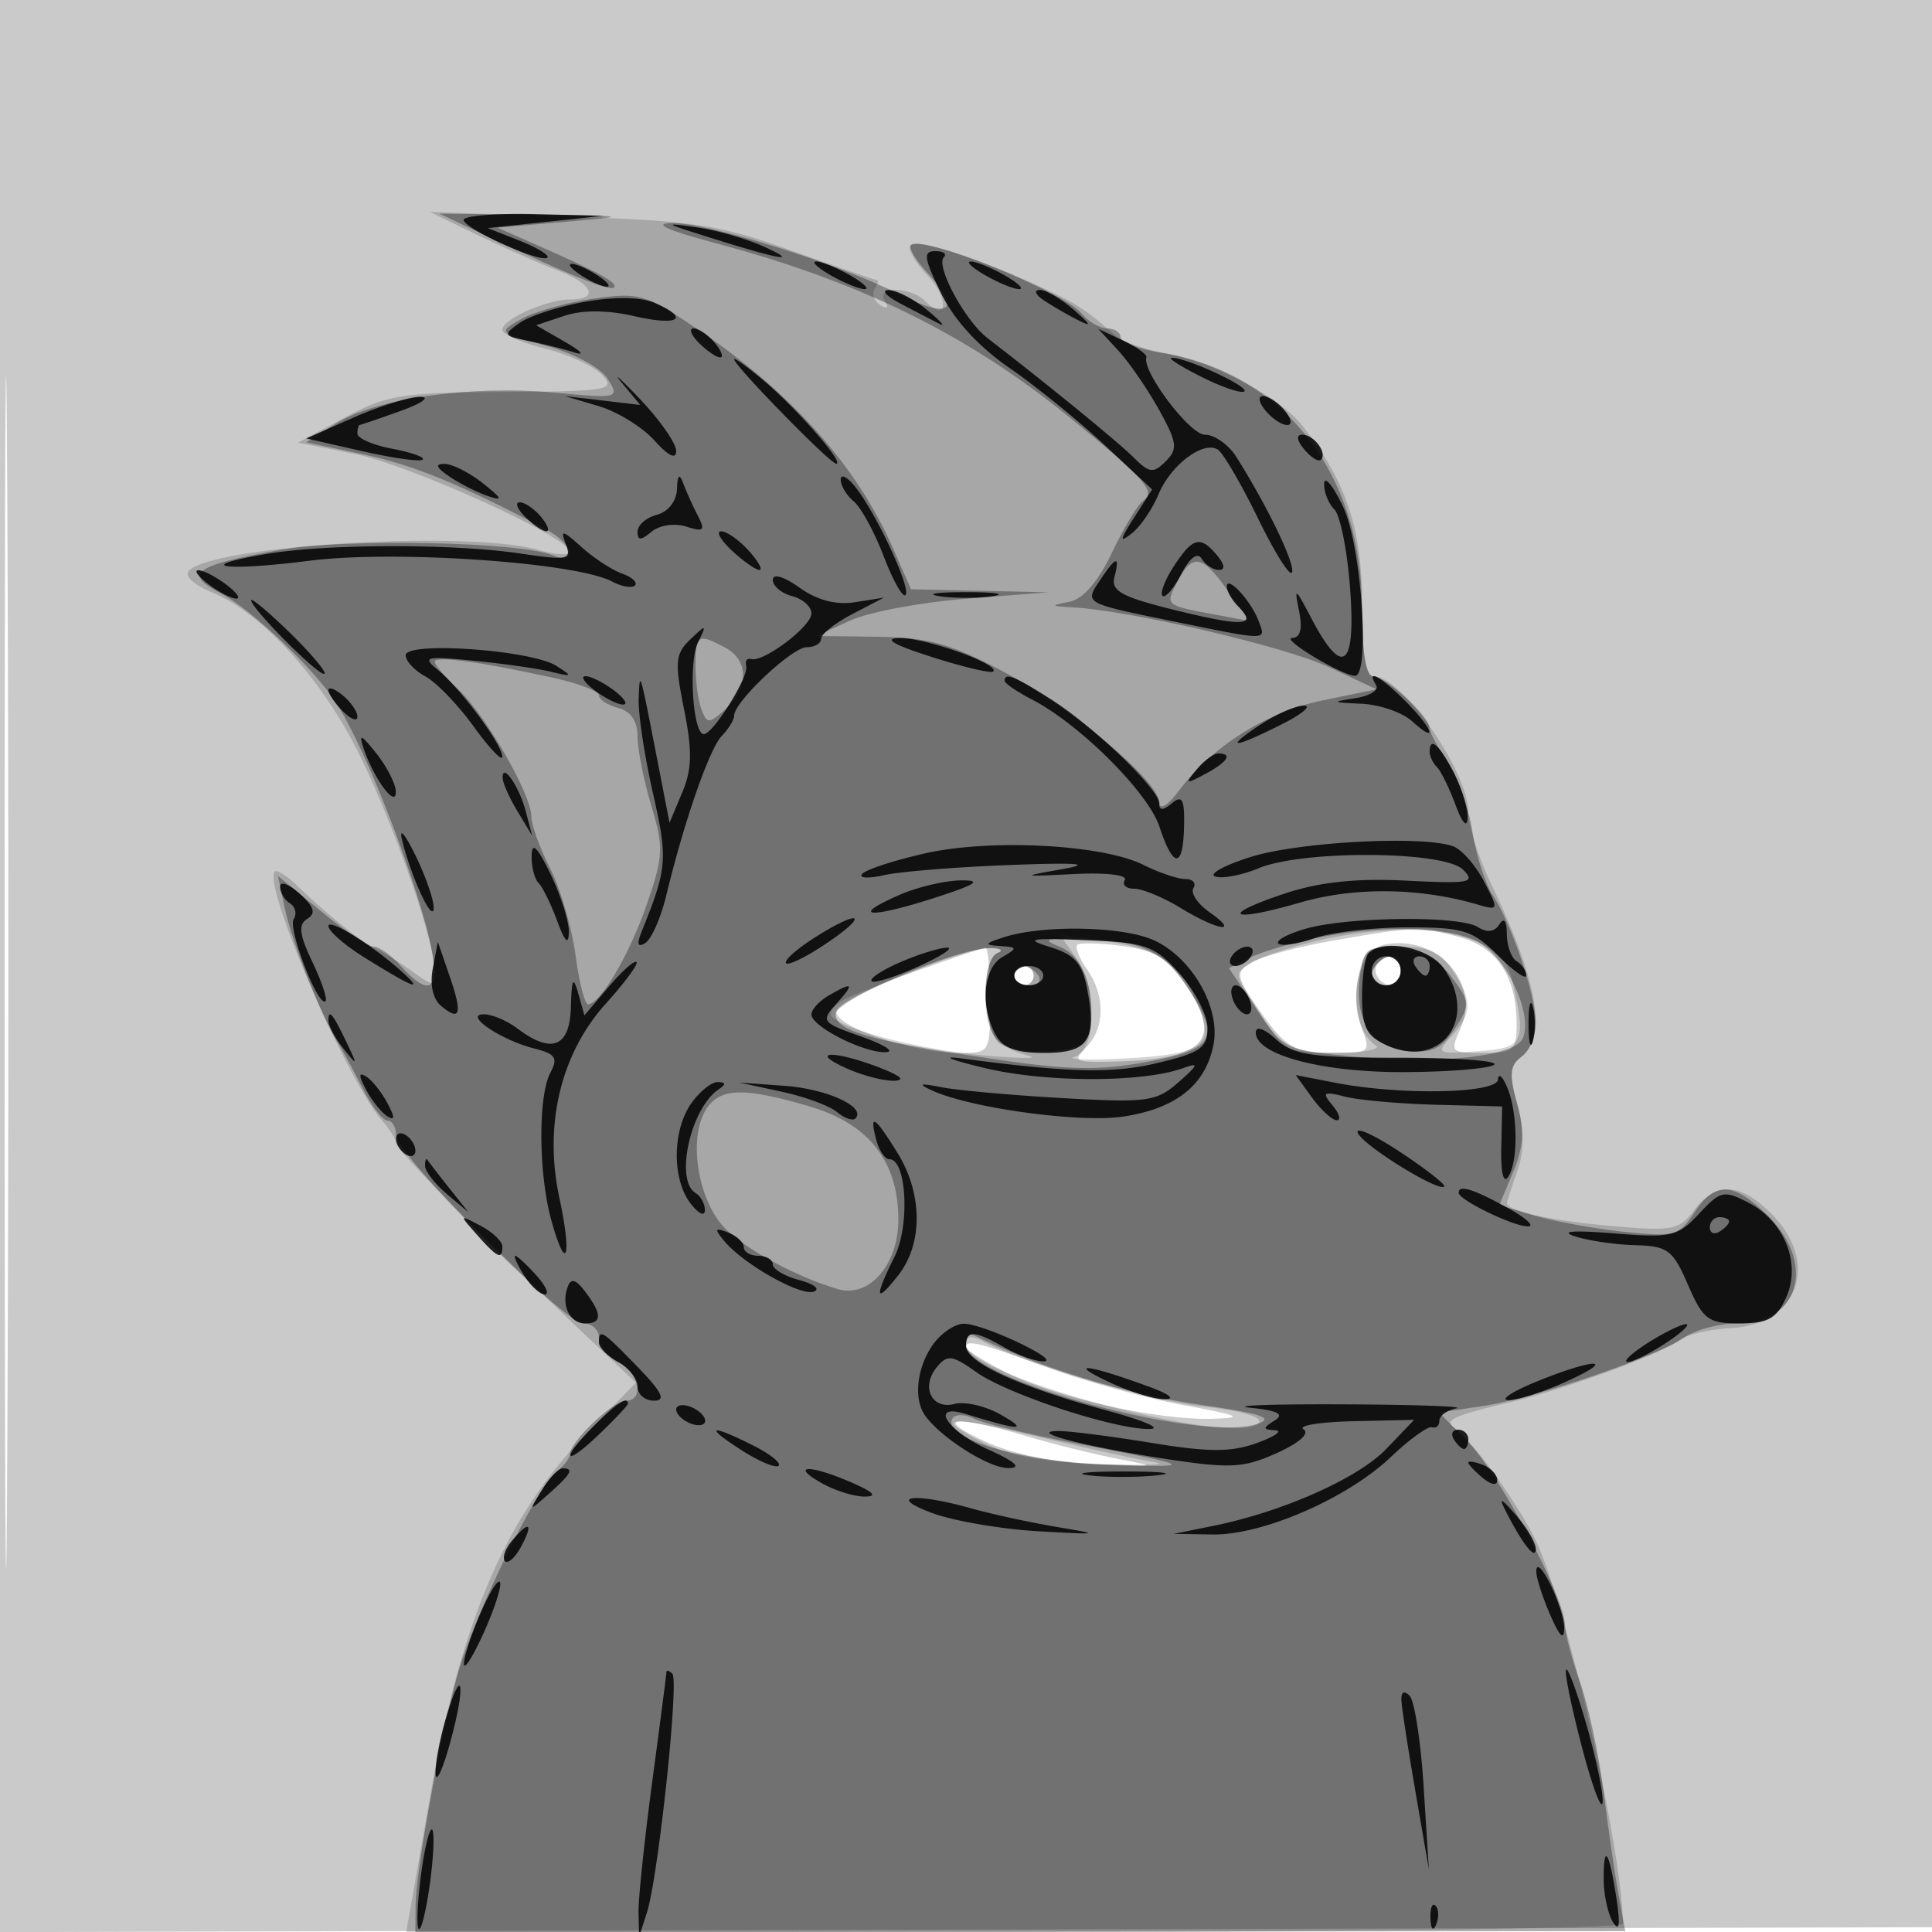
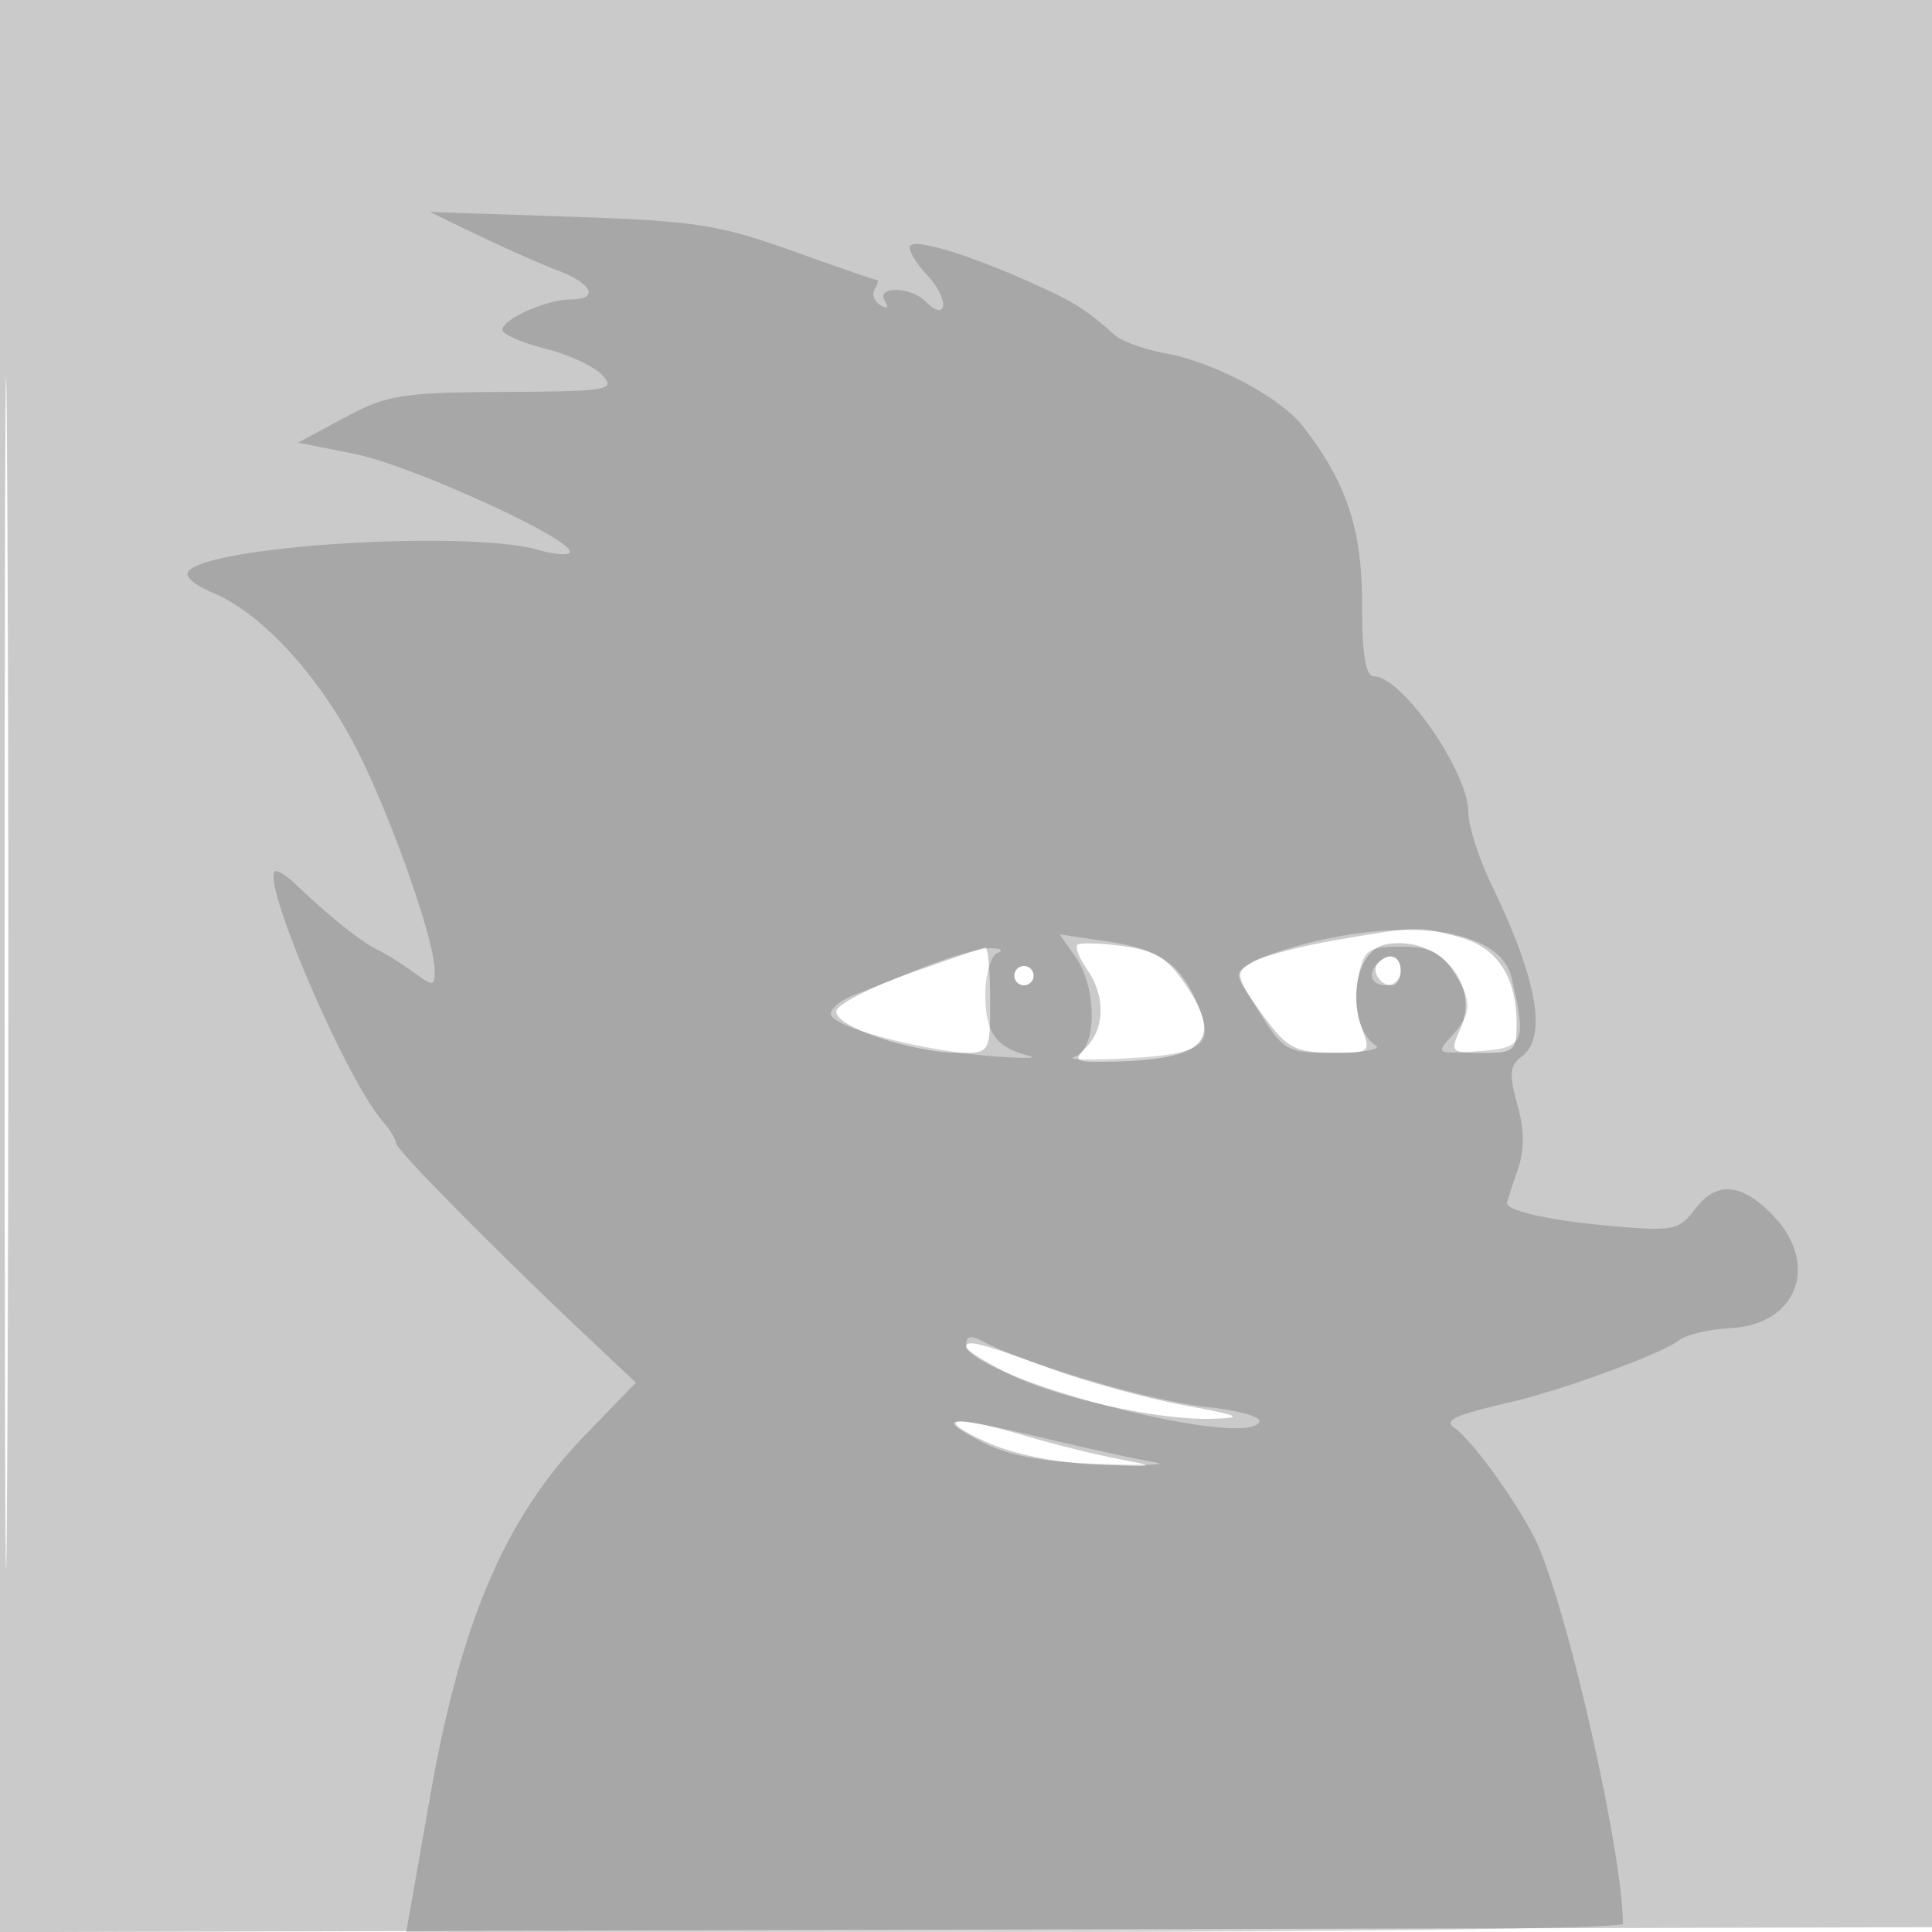
<svg xmlns="http://www.w3.org/2000/svg" width="200" height="200" fill="#000000">
  <path fill-opacity=".208" fill-rule="evenodd" d="M0 100.005V200.01l100.25-.255 100.25-.255.255-99.75L201.01 0H0zm.481.495c0 55 .121 77.647.269 50.326.148-27.32.148-72.32 0-100C.602 23.147.481 45.5.481 100.5M138 97.369c-3.575.622-7.358 1.638-8.406 2.258-1.848 1.093-1.835 1.228.452 4.5 3.101 4.436 3.78 4.84 8.179 4.858 3.562.014 3.684-.094 2.775-2.485-1.445-3.8-.204-8.228 2.447-8.735 5.365-1.025 9.869 4.052 7.739 8.726-1.101 2.417-1.015 2.509 2.335 2.509 3.187 0 3.479-.248 3.479-2.953 0-4.924-1.976-7.946-5.909-9.038-4.151-1.153-4.446-1.145-13.091.36m-26.479.443c-.248.248.209 1.392 1.014 2.542 1.908 2.724 1.864 6.105-.106 8.075-1.429 1.428-1.179 1.562 2.75 1.471 9.587-.221 11.453-2.181 7.567-7.95-1.862-2.766-3.16-3.563-6.549-4.019-2.324-.313-4.428-.367-4.676-.119m-17.21 2.891c-3.953 1.394-7.422 3.145-7.708 3.89C86.01 106.138 94.34 109 99.432 109c3.052 0 3.068-.028 3.068-5.5 0-3.025-.225-5.462-.5-5.416s-3.735 1.224-7.689 2.619m48.383-1.064c-.799.799.104 2.361 1.365 2.361.518 0 .941-.675.941-1.5 0-1.546-1.18-1.987-2.306-.861M105 101c0 .55.45 1 1 1s1-.45 1-1-.45-1-1-1-1 .45-1 1m-5 38.48c0 .263 1.901 1.449 4.224 2.634 5.005 2.553 15.658 4.937 21.276 4.76 3.384-.106 2.923-.324-3-1.416-3.85-.709-10.15-2.451-14-3.87-7.113-2.621-8.5-2.965-8.5-2.108m2 9.754c2.814 1.291 7.123 2.181 11.5 2.374 6.193.274 6.481.212 2.5-.533-2.475-.464-6.944-1.57-9.932-2.459-7.421-2.208-9.528-1.888-4.068.618" />
  <path fill-opacity=".173" fill-rule="evenodd" d="M49.5 24.355c2.75 1.327 6.462 2.969 8.25 3.65C61.36 29.38 62.062 31 59.047 31 56.591 31 52 33.049 52 34.146c0 .454 1.997 1.328 4.438 1.943 2.442.614 5.111 1.86 5.932 2.768 1.38 1.524.603 1.655-10.188 1.716-10.594.06-12.131.307-16.508 2.658l-4.825 2.592 5.825 1.154C42.389 48.11 59 55.654 59 57.117c0 .409-1.46.325-3.243-.187-7.169-2.056-33.455-.51-36.184 2.128-.558.539.441 1.468 2.507 2.331 5.211 2.177 11.41 9.081 15.261 16.998C40.948 85.801 45 97.502 45 100.503c0 1.624-.152 1.631-2.25.105-1.237-.9-2.905-1.939-3.707-2.308-1.527-.705-5.063-3.532-8.298-6.633-1.051-1.009-2.083-1.663-2.292-1.454-1.32 1.321 7.442 21.626 11.162 25.866.762.868 1.385 1.892 1.385 2.275 0 .667 10.6 11.381 20.244 20.462l4.584 4.316-5.247 5.417c-8.263 8.532-12.867 19.265-16.062 37.451-.821 4.675-1.713 9.737-1.981 11.25L42.05 200h62.975c34.636 0 62.975-.377 62.975-.837 0-7.009-5.322-30.899-8.671-38.922-1.507-3.611-6.725-11.007-8.775-12.437-1.127-.786-.004-1.294 5.946-2.687 5.393-1.264 15.699-5.053 17.275-6.352.701-.578 3.142-1.157 5.424-1.286 6.981-.394 9.227-6.78 4.165-11.843-3.234-3.233-5.732-3.35-7.978-.372-1.584 2.099-2.22 2.217-8.797 1.628-6.147-.552-10.589-1.537-10.589-2.35 0-.134.481-1.624 1.069-3.311.758-2.175.759-4.184.004-6.9-.87-3.125-.79-4.036.43-4.941 2.703-2.005 1.671-7.911-3.117-17.836-1.312-2.721-2.388-6.096-2.39-7.5-.006-4.158-6.837-13.997-9.746-14.037-.888-.012-1.25-2.201-1.25-7.557 0-7.708-1.624-12.565-6.129-18.335-2.347-3.005-9.207-6.641-14.265-7.561-2.141-.39-4.488-1.239-5.215-1.886-2.988-2.663-4.092-3.361-8.391-5.307-6.411-2.901-12.051-4.653-12.745-3.959-.328.328.457 1.717 1.745 3.088 2.301 2.45 2.096 4.996-.217 2.683-1.551-1.551-5.144-1.576-4.188-.028.446.721.274.882-.457.43-.644-.398-.912-1.142-.595-1.654.316-.512.432-.931.258-.931-.175 0-4.139-1.369-8.809-3.041-7.565-2.71-10.075-3.095-22.992-3.529l-14.5-.488zm87 73.007c-2.75.626-5.836 1.633-6.857 2.238-1.774 1.05-1.739 1.287.762 5.25 2.532 4.01 2.797 4.149 7.858 4.135 2.88-.009 4.754-.346 4.164-.75-1.721-1.178-2.418-4.028-1.775-7.246.537-2.683.983-2.989 4.358-2.989 2.893 0 4.132.568 5.375 2.465 2.051 3.13 2.032 4.417-.102 6.774-1.663 1.839-1.579 1.887 2.75 1.579 4.781-.34 5.019-.87 3.437-7.634-1.078-4.612-9.455-6.215-19.97-3.822m-25.152 1.724c2.266 3.235 2.205 9.598-.098 10.304-.963.295 1.329.377 5.092.181 8.168-.424 9.423-1.31 7.711-5.443-1.8-4.345-3.946-5.861-9.455-6.676l-4.902-.725zM95.5 100.174a1479 1479 0 0 1-7.25 2.897c-1.237.487-2.25 1.333-2.25 1.88 0 1.346 9.142 3.764 16.5 4.364 3.3.27 5.1.26 4-.02-3.414-.871-4.5-2.4-4.5-6.334 0-2.1.558-4.02 1.25-4.299.688-.277.35-.503-.75-.502s-4.25.907-7 2.014m47.167-.507c-1.151 1.15-.729 2.333.833 2.333.825 0 1.5-.675 1.5-1.5 0-1.562-1.183-1.984-2.333-.833M105 101c0 .55.45 1 1 1s1-.45 1-1-.45-1-1-1-1 .45-1 1m-4.983 38.215c.044 3.281 28.601 10.83 30.338 8.02.337-.546-2.051-1.232-5.569-1.6-5.558-.581-18.57-4.409-23.036-6.777-1.241-.659-1.745-.555-1.733.357m1.426 9.952c2.897 1.527 6.211 2.159 12.5 2.384 4.706.168 7.207.085 5.557-.185s-6.662-1.363-11.137-2.428c-10.266-2.445-11.89-2.391-6.92.229" />
-   <path fill-opacity=".323" fill-rule="evenodd" d="M50.5 24.486c8.637 4.084 12.648 5.699 13.08 5.268.445-.446-1.665-1.602-8.08-4.425l-4-1.76 7-.608c6.811-.591 6.731-.611-3-.724l-10-.115zm23.5.665c15.057 4.007 26.13 9.452 36.711 18.052 7.892 6.415 9.02 7.701 7.598 8.659-.521.351-1.955 2.748-3.187 5.326-1.457 3.049-3.007 4.837-4.431 5.114-1.989.386-1.96.439.309.565 6.01.336 21.923 4.036 26.5 6.163l5 2.323-5.593 1.153c-5.783 1.192-11.431 4.748-14.882 9.368-1.11 1.485-1.975 2.023-1.993 1.238-.052-2.261-9.029-9.803-16.178-13.591-5.492-2.909-7.75-3.535-13-3.603l-6.354-.081 3.5-1.595c1.925-.877 7.325-1.894 12-2.26l8.5-.665-7.098-.159L94.304 61l-1.863-4.25C88.754 48.336 82.025 40.754 72.5 34.279c-5.667-3.853-6.278-4.04-11-3.372-2.75.389-6.125 1.338-7.5 2.109-2.489 1.394-2.477 1.407 2.57 2.789 2.91.797 5.613 2.258 6.345 3.43 1.25 2.002 1.139 2.03-5.57 1.406-8.545-.795-18.468.607-22.538 3.185l-3.103 1.964 5.898 1.244c5.186 1.093 10.1 3.111 18.927 7.771 2.811 1.484 3.436 3.809.721 2.684-3.384-1.401-21.456-1.773-28.139-.578-9.035 1.614-10.221 2.464-6.284 4.5 3.126 1.616 9.607 7.734 11.892 11.226 2.127 3.249 5.314 10.624 7.838 18.134 3.514 10.459 3.126 13.851-1.057 9.229-.995-1.1-2.256-2-2.802-2s-3.003-1.647-5.46-3.661l-4.468-3.661.728 3.411c.738 3.455 3.79 11.164 5.508 13.911.516.825 1.677 2.963 2.58 4.75.903 1.788 2.041 3.25 2.528 3.25s.886.678.886 1.507C41 119.538 58.378 137 60.399 137c.881 0 1.601.659 1.601 1.465 0 .805.9 1.946 2 2.535 2.203 1.179 2.728 3.99.75 4.017-1.331.019-5.75 4.256-5.75 5.514 0 .412-.647 1.248-1.437 1.859-2.038 1.574-8.595 15.078-10.23 21.069-1.812 6.637-4.291 20.32-4.315 23.806L43 200.03l62.624-.06 62.623-.06-.682-3.705c-.375-2.038-1.078-6.855-1.563-10.705s-1.582-8.969-2.441-11.376-1.561-5.081-1.561-5.943c0-2.758-6.773-15.571-9.947-18.816l-3.066-3.136 4.508-.676c5.397-.809 18.047-5.119 20.908-7.123 1.123-.786 3.58-1.43 5.459-1.43 6.37 0 8.152-6.14 3.215-11.077-3.594-3.593-5.531-3.686-7.704-.37-1.557 2.377-2.061 2.512-7.273 1.961-3.08-.326-7.241-1.082-9.246-1.679l-3.647-1.087 1.43-3.422c1.094-2.617 1.188-4.294.4-7.124-.831-2.987-.741-3.916.466-4.812.824-.611 1.49-2.186 1.482-3.5-.017-2.891-2.476-10.182-4.45-13.198-.788-1.206-1.747-4.217-2.129-6.692s-1.53-5.694-2.55-7.154c-1.021-1.46-1.864-3.035-1.873-3.5-.025-1.218-4.561-5.346-5.874-5.346-.708 0-1.117-2.621-1.131-7.25-.042-13.843-8.218-24.19-20.728-26.232-2.338-.382-4.25-1.104-4.25-1.606s-.62-.912-1.378-.912-1.959-.701-2.67-1.558c-1.902-2.291-16.557-8.171-17.647-7.08-.279.278.439 1.52 1.594 2.76 3.707 3.979 2.544 5.018-2.68 2.394-6.497-3.263-20.045-7.505-23.719-7.426-1.973.043-.432.748 4.5 2.061m47.954 34.935c-1.369 2.559-1.362 2.566 3.466 3.468l3.92.732-2.238-3.143c-2.626-3.688-3.63-3.894-5.148-1.057M72 68.918c0 1.605.281 3.65.624 4.543.571 1.488.781 1.482 2.5-.073 2.422-2.192 2.396-5.039-.058-6.353C72.258 65.532 72 65.691 72 68.918m-27-.416c0 .327 1.073 1.588 2.384 2.803C50.21 73.924 55 82.212 55 84.482c0 .879.876 3.314 1.946 5.413 1.071 2.098 2.254 6.13 2.629 8.96.376 2.83.962 5.131 1.304 5.114 1.297-.066 4.312-5.212 6.104-10.418 1.687-4.906 1.729-5.859.44-10.142-.783-2.6-1.423-5.822-1.423-7.162 0-1.593-.691-2.615-2-2.957-1.1-.288-2-.876-2-1.307s-2.138-1.251-4.75-1.823C49.619 68.49 45 67.865 45 68.502m91 28.649c-2.475.516-5.464 1.417-6.641 2.004l-2.142 1.067 2.868 4.249c2.852 4.226 2.908 4.253 10.473 4.938 8.821.799 16.379-.081 17.113-1.993.99-2.582-1.774-8.418-4.705-9.933-3.166-1.638-10.05-1.772-16.966-.332m-26.28.869c2.374.955 3.655 4.3 3.113 8.128-.274 1.932-1.016 2.408-4.153 2.667-2.101.173-4.463-.22-5.25-.873-1.761-1.462-1.9-8.586-.18-9.28.688-.277.35-.511-.75-.52-3.393-.027-16 5.356-16 6.832 0 1.744 3.438 2.734 16 4.609 8.026 1.199 11.233 1.266 16.25.342 7.126-1.313 7.705-2.471 3.989-7.985-2.446-3.63-5.013-4.72-11.239-4.777-3.32-.03-3.623.116-1.78.857m31.071 2.951c-.667 4.542 1.173 7.472 4.92 7.838 2.5.244 3.527-.242 4.88-2.307 1.636-2.498 1.623-2.739-.288-5.309-1.39-1.87-3.08-2.786-5.531-2.996-3.261-.28-3.564-.069-3.981 2.774m1.876-1.304c-1.151 1.15-.729 2.333.833 2.333.825 0 1.5-.675 1.5-1.5 0-1.562-1.183-1.984-2.333-.833M105 101c0 .55.702 1 1.559 1s1.281-.45.941-1-1.041-1-1.559-1-.941.45-.941 1m-32.077 14.144c-1.718 3.21-.494 9.597 2.343 12.226 2.43 2.253 7.243 4.808 11.433 6.07 3.253.98 6.302-2.501 6.297-7.19-.006-6.011-3.031-9.886-9.131-11.697-7.082-2.104-9.572-1.969-10.942.591M100 139.224c0 3.539 24.33 10.142 30.151 8.183 1.816-.611.534-1.053-5.651-1.95-8.186-1.188-16.514-3.733-23.75-7.258-.412-.201-.75.26-.75 1.025m-1.396 7.609c-1.238 2.001 7.039 4.489 15.896 4.778 9.628.314 9.511.238-3.5-2.264-4.675-.899-9.26-2.021-10.189-2.493-.929-.473-1.923-.482-2.207-.021" />
-   <path fill-opacity=".85" fill-rule="evenodd" d="M48 22.764c0 .908 8.043 4.526 8.669 3.9.238-.238-1.052-1.022-2.868-1.743l-3.301-1.31 6-.637 6-.638-7.25-.168c-3.987-.092-7.25.176-7.25.596m25 1.677c7.733 2.439 9.854 2.833 6.237 1.157-1.794-.832-4.944-1.752-7-2.044-3.57-.509-3.536-.469.763.887m24.398 5.88c1.348 2.771 3.886 5.551 7.075 7.75 2.736 1.886 7.183 5.491 9.883 8.012l4.909 4.583-1.865 2.917c-1.495 2.337-1.542 2.662-.24 1.634.894-.706 2.136-2.518 2.762-4.028 1.262-3.048 4.622-5.589 6.145-4.647.542.335 2.42 3.55 4.173 7.144 1.752 3.595 3.333 6.094 3.513 5.554.309-.925-2.629-6.994-5.804-11.99-.787-1.237-2.237-2.25-3.223-2.25-1.561 0-6.528-6.575-6.053-8.013.093-.283-.99-1.061-2.406-1.729l-2.576-1.216 2.057 2.229c1.131 1.226 3.031 3.983 4.221 6.127 1.896 3.416 1.983 4.079.704 5.357-1.278 1.279-1.689 1.23-3.321-.398-1.61-1.606-8.819-7.495-15.129-12.357-2.329-1.795-5.401-7.489-4.516-8.373.344-.345-.057-.627-.893-.627-1.268 0-1.172.712.584 4.321M59 27.43c0 .275.9.981 2 1.57s2 .845 2 .57-.9-.981-2-1.57-2-.845-2-.57m27 1.07c1.375.786 2.95 1.429 3.5 1.429s-.125-.643-1.5-1.429-2.95-1.429-3.5-1.429.125.643 1.5 1.429m16 0c1.375.786 2.95 1.429 3.5 1.429s-.125-.643-1.5-1.429-2.95-1.429-3.5-1.429.125.643 1.5 1.429m-41.4 2.733c-2.695.475-5.748 1.458-6.784 2.183-1.774 1.243-1.722 1.353.9 1.882 1.531.309 3.684.847 4.784 1.196 1.1.348.65-.145-1-1.095l-3-1.729 2.901-.969c1.887-.63 4.423-.621 7.25.026 4.621 1.058 5.853.246 2.099-1.382-1.38-.598-4.145-.642-7.15-.112m32.647.212c1.511.789 3.311 1.725 4 2.081s.128-.281-1.247-1.417c-1.375-1.135-3.175-2.072-4-2.081s-.264.629 1.247 1.417M108 31.049c.825.56 2.4 1.478 3.5 2.041 1.572.804 1.495.583-.361-1.034-1.298-1.131-2.873-2.049-3.5-2.041s-.464.474.361 1.034M72.357 35.5c.825.825 1.812 1.5 2.194 1.5s.134-.675-.551-1.5-1.672-1.5-2.194-1.5-.274.675.551 1.5m-7.971 4.145 1.886 2.273-3.886-.455-3.886-.455L62 42.05c1.925.572 4.513 2.171 5.75 3.551C69.193 47.211 70 47.6 70 46.684c0-.785-1.687-3.201-3.75-5.37s-2.901-2.919-1.864-1.669M76 37.192C76 37.843 85.93 48 86.566 48c.918 0-4.071-5.712-7.531-8.624C77.366 37.971 76 36.989 76 37.192m48.421 1.844c2.156 1.076 4.137 1.739 4.403 1.473.494-.494-6.129-3.541-7.542-3.469-.43.022.982.92 3.139 1.996m-87.823 4.19-4.902 2.16 5.807 1.319c3.193.725 6.008 1.118 6.254.871.246-.246-1.174-.751-3.155-1.123C38.621 46.082 37 45.377 37 44.889c0-.489.112-.896.25-.904s2.05-.664 4.25-1.456c2.2-.793 3.1-1.446 2-1.452s-4.206.96-6.902 2.149M131 42.5c.685.825 1.695 1.5 2.245 1.5.558 0 .449-.663-.245-1.5-.685-.825-1.695-1.5-2.245-1.5-.558 0-.449.663.245 1.5m4.02 4.024c.696.838 1.471 1.318 1.723 1.067.693-.694-.716-2.591-1.924-2.591-.664 0-.588.574.201 1.524m-88.493 2.81c1.085.733 2.873 1.639 3.973 2.013 1.609.546 1.511.29-.5-1.312-1.375-1.095-3.163-2.001-3.973-2.013-1.037-.015-.889.372.5 1.312m23.552 1.299c-.046 1.251-.907 2.35-2.079 2.657-1.1.287-2 1.07-2 1.739 0 .95.318.952 1.452.011.816-.677 2.387-.909 3.586-.528 1.829.581 1.998.414 1.183-1.167-.523-1.015-1.201-2.52-1.507-3.345-.381-1.028-.581-.829-.635.633m16.953-1.005c-.018.62.584 1.639 1.338 2.264.753.625 2.15 3.182 3.105 5.683s1.972 4.311 2.259 4.024c.616-.616-2.895-8.227-5.121-11.099-.852-1.1-1.564-1.493-1.581-.872m50.049.422c-.045.853.427 2.058 1.047 2.678.621.621 1.361 4.37 1.644 8.332.582 8.134-.8 9.11-4.064 2.867-1.631-3.119-1.741-3.179-1.231-.677.376 1.84.141 2.764-.708 2.792-1.252.041 5.026 3.835 6.481 3.916 1.623.091.695-13.463-1.195-17.458-1.041-2.2-1.93-3.303-1.974-2.45M54.357 53.5c.825.825 1.812 1.5 2.194 1.5s.134-.675-.551-1.5-1.672-1.5-2.194-1.5-.274.675.551 1.5m4.214 2.825c.624 1.624.219 1.708-4.694.976-6.906-1.029-20.011-1.012-26.219.033-7.887 1.329-4.595 1.846 4.472.703 8.784-1.108 27.49.182 31.206 2.152 1.009.535 2.086.722 2.393.416.306-.307-.295-.861-1.336-1.23-1.041-.37-2.93-1.608-4.199-2.75-1.971-1.777-2.206-1.821-1.623-.3M75.77 57c1.18 1.1 2.46 2 2.843 2s-.118-.9-1.113-2-2.275-2-2.844-2c-.568 0-.067.9 1.114 2m45.765 1.587c-.932 1.422-1.469 2.812-1.193 3.088s1.145-.727 1.932-2.229c.911-1.739 1.688-2.316 2.138-1.589.388.629 1.185 1.143 1.769 1.143.671 0 .604-.554-.181-1.5-1.729-2.084-2.512-1.893-4.465 1.087m-7.768 1.637c-1.465 2.207-1.411 2.237 7.129 3.983 10.585 2.165 10.181 2.163 9.379.043-.792-2.091-3.275-4.761-3.275-3.521 0 .479.532 1.403 1.183 2.054 2.029 2.029.542 2.118-6.483.389-5.556-1.368-6.708-1.99-6.338-3.422.6-2.329.185-2.206-1.595.474m-92.208.244c1.067.808 2.365 1.483 2.882 1.5.518.018.068-.629-1-1.436-1.067-.808-2.365-1.483-2.882-1.5-.518-.018-.068.629 1 1.436M80 60.026c0 .638.9 1.397 2 1.684 1.1.288 2 1.094 2 1.792 0 1.341-4.975 5.099-6.25 4.72-.412-.122-.638.205-.5.726.287 1.088-3.424 7.045-4.391 7.049-1.138.005-1.611-7.434-.603-9.497.922-1.887.878-1.904-.79-.313-1.561 1.489-1.637 2.334-.655 7.226.87 4.334.828 6.216-.195 8.648l-1.307 3.109-1.135-5.835c-1.985-10.203-1.934-10.028-2.058-7.032-.064 1.541.598 5.942 1.471 9.78 1.563 6.873 1.491 7.775-1.155 14.331-.534 1.325-.42 1.697.371 1.208.628-.389 1.602-2.6 2.164-4.914 1.892-7.797 4.47-15.199 5.756-16.529.702-.727 1.277-1.673 1.277-2.102C76 72.649 81.994 67 83.509 67c.82 0 1.491-.394 1.491-.875s1.463-1.636 3.25-2.566l3.25-1.691-2.979.471c-1.967.311-3.92-.199-5.75-1.502C81.132 59.67 80 59.338 80 60.026m17.25 1.69c1.513.229 3.987.229 5.5 0s.275-.416-2.75-.416-4.263.187-2.75.416M26 62.144c0 .849 7.164 8.025 7.588 7.601.206-.206-1.416-2.125-3.606-4.263S26 61.841 26 62.144m70.46 5.867c3.278 1.046 6.139 1.723 6.358 1.504.738-.738-7.038-3.515-9.69-3.461-1.763.036-.666.68 3.332 1.957M42 67.83c0 .605.914 1.589 2.031 2.187 1.118.598 3.368 2.931 5 5.185S52 78.87 52 78.344c0-1.255-4.325-7.09-6.663-8.988-1.666-1.353-1.326-1.442 3.663-.961 3.025.293 6.625.804 8 1.137 2.277.552 2.328.497.578-.609C54.975 67.278 42 66.368 42 67.83m19.559 3.638c1.067.808 2.391 1.468 2.941 1.468s.126-.66-.941-1.468C62.491 70.661 61.168 70 60.618 70s-.127.661.941 1.468M104 70.474c0 .261 1.272 1.132 2.826 1.936 4.954 2.562 12.027 9.615 13.197 13.16 1.448 4.388 2.457 4.369 2.551-.049.059-2.774-.193-3.252-1.25-2.375-.928.771-1.324.778-1.324.025 0-1.473-6.687-7.9-11.23-10.795-3.732-2.377-4.77-2.791-4.77-1.902m38.458.458c.317.513-.669 1.12-2.191 1.35-2.467.373-2.397.435.654.568 1.882.083 4.244.895 5.25 1.805 2.77 2.507 2.189.796-.716-2.11-2.544-2.543-4.084-3.372-2.997-1.613M34 71.449c0 .382.675 1.369 1.5 2.194s1.5 1.073 1.5.551-.675-1.509-1.5-2.194-1.5-.933-1.5-.551M130.5 75c-3.824 2.533-2.958 2.549 2.071.04 2.161-1.078 3.254-1.975 2.429-1.994s-2.85.861-4.5 1.954m-92.847 2.5c1.071 3.154 3.351 6.221 3.325 4.473-.012-.81-.918-2.598-2.013-3.973-1.602-2.011-1.858-2.109-1.312-.5M148 77.833c0 .459.338 1.166.75 1.572s1.278 2.169 1.924 3.917c.691 1.872 1.205 2.438 1.25 1.378.042-.989-.611-3.127-1.45-4.75-1.506-2.912-2.474-3.74-2.474-2.117m-24.128 1.831c-1.244 1.508-1.162 1.552.878.465 2.327-1.24 2.9-2.129 1.372-2.129-.482 0-1.495.749-2.25 1.664m-71.837.886c.02.523.714 2.075 1.542 3.45l1.506 2.5-.654-2.5c-.682-2.608-2.458-5.167-2.394-3.45M41.632 87c.947 3.848 3.198 8.683 3.26 7 .031-.825-.829-3.3-1.909-5.5-1.098-2.235-1.694-2.897-1.351-1.5m13.402 1.583c-.019 1.146.303 2.416.716 2.822s1.278 2.169 1.924 3.917c.81 2.193 1.187 2.558 1.216 1.178.023-1.1-.827-3.8-1.89-6-1.374-2.845-1.942-3.398-1.966-1.917m40.734-.244c-3.153.711-6.078 1.662-6.5 2.113-.423.452.582.517 2.232.146 1.65-.372 7.5-.845 13-1.052 7.047-.266 8.671-.142 5.5.42-4.396.779-4.368.791 1.25.511 3.253-.163 5.508.106 5.191.618-.307.498.132.905.976.905s3.008.898 4.809 1.996c3.868 2.359 6.215 2.702 2.98.436-1.232-.863-1.98-1.988-1.664-2.5.317-.513-.056-.932-.829-.932s-2.736-.664-4.362-1.475c-4.227-2.109-15.797-2.717-22.583-1.186m33.732.365c-2.75.861-4.415 1.775-3.699 2.031.715.256 2.734-.128 4.486-.854 4.595-1.903 19.202-1.809 21.155.138 1.363 1.358.743 1.479-5.884 1.144-5.171-.261-8.958.141-12.547 1.333-6.931 2.303-5.695 3.05 1.557.941 5.592-1.625 12.289-1.564 18.281.169 2.321.671 2.331.642.787-2.342-.859-1.662-2.29-3.301-3.181-3.643-3.016-1.157-15.928-.49-20.955 1.083M29 91.786c0 .603.457 1.379 1.016 1.724a1.2 1.2 0 0 1 .388 1.646c-.627 1.014 2.56 9.213 3.295 8.478.213-.213-.404-2.044-1.37-4.069-1.355-2.843-1.474-3.858-.519-4.448.918-.567.715-1.237-.786-2.596C29.911 91.514 29 91.183 29 91.786m64.134.846c-5.21 2.273-3.219 2.494 3.406.379 4.481-1.431 5.215-1.897 2.96-1.876-1.65.016-4.515.689-6.366 1.497M34 95.871c0 .512 1.688 1.981 3.75 3.264 4.829 3.005 6.089 3.536 4.205 1.776C38.94 98.092 34 94.963 34 95.871m50.208 1.271c-1.81 1.159-3.083 2.316-2.828 2.572.256.255 2.179-.701 4.274-2.125 4.543-3.087 3.284-3.476-1.446-.447m50.932-.995c-1.847.532-3.108 1.218-2.801 1.526.308.307 1.999.056 3.759-.557S142.191 96 145.726 96c5.771 0 6.727.299 9.351 2.923 1.608 1.608 2.923 2.534 2.923 2.059s-.45-1.142-1-1.482-1.007-1.604-1.015-2.809c-.01-1.388-.295-1.752-.777-.994-.502.79-1.263.88-2.234.266-1.889-1.195-13.457-1.075-17.834.184M104 97c-2.096.671-2.176.822-.5.931 1.843.12 1.863.21.25 1.149-1.949 1.135-2.298 5.028-.715 7.986.759 1.417 2.104 1.934 5.032 1.934 4.594 0 5.479-1.276 4.501-6.49-.524-2.795-1.28-3.669-3.86-4.47-2.699-.838-2.115-.951 3.674-.712 6.32.26 7.116.546 9.75 3.494 1.577 1.765 2.868 4.283 2.868 5.594 0 2.042-.735 2.561-5.118 3.612-4.707 1.13-9.182 1.027-20.382-.464-2.2-.293-1.075.162 2.5 1.013 6.342 1.508 16.351 1.501 20.5-.014 1.65-.603 1.564-.347-.492 1.46-2.3 2.021-3.228 2.149-12 1.653-5.23-.295-10.858-.799-12.508-1.12-2.319-.451-2.546-.375-1 .335 3.969 1.822 15.289 3.368 19.759 2.697 5.458-.818 8.522-3.242 9.354-7.401.816-4.08-2.579-9.631-6.789-11.099-3.545-1.235-11.101-1.28-14.824-.088m-59.197 3.25c-.32 1.677.013 3.183.861 3.886 2.001 1.661 2.231.831.866-3.129l-1.204-3.493zm48.331-.618c-1.852.808-3.156 1.679-2.899 1.936s2.447-.431 4.866-1.528c2.419-1.098 3.724-1.969 2.899-1.936-.825.032-3.015.72-4.866 1.528M127.5 99c-.34.55-.168 1 .382 1s1.278-.45 1.618-1 .168-1-.382-1-1.278.45-1.618 1m14.167-.333c-.367.366-.667 2.401-.667 4.521 0 3.141.463 4.066 2.5 4.994 5.658 2.578 9.614-2.719 5.943-7.959-1.499-2.141-6.243-3.09-7.776-1.556M63 102.165l-2.5 2.945-.65-2.305c-.511-1.809-.672-1.499-.75 1.445-.111 4.155-1.987 4.906-5.541 2.218-1.068-.807-2.63-1.468-3.473-1.468-2.167 0 1.783 2.678 5.225 3.542 2.195.551 2.481.978 1.669 2.496-1.292 2.413-1.24 10.486.098 15.306 1.555 5.597 2.158 3.856.823-2.372-1.619-7.545.155-14.922 4.834-20.1 1.95-2.159 3.37-4.088 3.155-4.288-.214-.2-1.515.962-2.89 2.581m79-1.665c0 .825.675 1.5 1.5 1.5s1.5-.675 1.5-1.5-.675-1.5-1.5-1.5-1.5.675-1.5 1.5m4.5-.5c.34.55.816 1 1.059 1s.441-.45.441-1-.477-1-1.059-1-.781.45-.441 1m-41.5 1c0 .55.675 1 1.5 1s1.5-.45 1.5-1-.675-1-1.5-1-1.5.45-1.5 1m-19.25 2.08c-.963.561-1.75 1.435-1.75 1.944 0 1.24 5.446 3.996 7.7 3.897.99-.043-.14-.765-2.511-1.604-4.146-1.466-4.246-1.597-2.595-3.421 1.92-2.122 1.724-2.312-.844-.816m41.888.42c.317.825.964 1.5 1.438 1.5.473 0 .602-.675.286-1.5-.317-.825-.964-1.5-1.438-1.5-.473 0-.602.675-.286 1.5m30.594 2.5c0 1.925.206 2.713.457 1.75.252-.963.252-2.537 0-3.5-.251-.963-.457-.175-.457 1.75M34 105.642c0 .537.7 1.849 1.555 2.917 1.467 1.83 1.487 1.798.365-.559-1.458-3.061-1.92-3.628-1.92-2.358m96 1.254c0 2.292 6.747 4.104 15.218 4.089 4.555-.009 8.8-.346 9.433-.75s-3.708-.735-9.647-.735c-9.214 0-11.105-.279-12.9-1.905-1.256-1.137-2.104-1.419-2.104-.699m-42.5 3.64c1.65.756 3.9 1.36 5 1.343 1.298-.02.771-.504-1.5-1.379-4.582-1.765-7.37-1.736-3.5.036m-49.594 2.288c.607 1.135 1.597 2.369 2.199 2.741.784.485.781.091-.011-1.389-.607-1.135-1.597-2.369-2.199-2.741-.784-.485-.781-.091.011 1.389m97.907.79c.928 1.278 2.08 2.337 2.559 2.355s.289-.672-.424-1.532c-1.135-1.367-.97-1.481 1.319-.906 1.439.361 5.68.736 9.425.833l6.808.176-.09 4.28c-.055 2.601.234 3.77.735 2.98 1.05-1.656.971-6.702-.145-9.3-.473-1.1-.891-1.437-.93-.75-.081 1.449-10.016 1.657-16.757.352l-4.186-.81zm-64.256.609c-1.962 2.8-2.005 7.802-.089 10.336.808 1.067 1.483 1.405 1.5.75.018-.655-.418-1.469-.968-1.809-2.17-1.341-.504-8.796 2.4-10.735.775-.517.747-.739-.093-.75-.657-.008-1.894.985-2.75 2.208m9.3-1.226c2.396.514 4.994 1.465 5.774 2.112.779.647 1.642.951 1.917.676 1.171-1.17-2.906-3.057-7.299-3.377l-4.749-.347zM90.71 118c.288 1.1.9 2 1.361 2 1.781 0 2.141 6.868.53 10.098-2.131 4.272-1.988 4.953.399 1.902 2.553-3.264 2.519-8.423-.082-12.632-2.385-3.859-2.951-4.21-2.208-1.368m49.845-.732c.494 1.269 8.357 6.153 8.951 5.559.183-.183-1.864-1.786-4.549-3.562-2.684-1.776-4.665-2.675-4.402-1.997M41 117.882c0 .55.45 1.278 1 1.618s1 .168 1-.382-.45-1.278-1-1.618-1-.168-1 .382m3 2.796c0 .557 1.013 1.869 2.25 2.917l2.25 1.905-1.989-2.5c-1.094-1.375-2.107-2.687-2.25-2.917-.144-.229-.261.039-.261.595m107 2.796c0 .746 5.756 3.531 7.2 3.484.715-.023-.275-.904-2.2-1.958-3.548-1.942-5-2.385-5-1.526m24.884 2.172c-2.209 2.371-2.86 2.52-8.884 2.029-4.073-.332-5.567-.22-4 .298 1.375.455 4.189.872 6.253.927 3.388.09 3.922.489 5.486 4.1 1.562 3.606 2.088 4 5.336 4 2.933 0 3.83-.496 4.818-2.664 1.596-3.503-.146-7.898-3.9-9.84-2.534-1.31-2.894-1.229-5.109 1.15m-126.479 2.208c2.116 2.384 2.595 2.602 2.595 1.181 0-.53-1.013-1.496-2.25-2.145-2.238-1.175-2.24-1.17-.345.964M177 127.059c0 .582.45.781 1 .441s1-.816 1-1.059-.45-.441-1-.441-1 .477-1 1.059m-102.029 1.406c1.993 2.401 7.913 5.744 9.281 5.241.686-.253.011-.789-1.502-1.191-1.513-.403-2.75-1.133-2.75-1.623 0-.491-.675-.892-1.5-.892s-1.5-.402-1.5-.893-.739-1.176-1.641-1.523c-1.368-.525-1.432-.377-.388.881M54.232 132c.687 1.1 1.661 2 2.164 2 .502 0 .099-.9-.896-2s-1.969-2-2.163-2c-.195 0 .208.9.895 2m4.534 1.221c-.699 1.897.206 3.779 1.817 3.779 1.755 0 1.756-.97.003-3.279-.985-1.3-1.477-1.435-1.82-.5m37.791 6.002c-1.654 2.361-2.005 5.603-.792 7.311 1.64 2.309 6.636 5.465 8.62 5.444 1.44-.015.758-.638-2.135-1.951-4.287-1.946-6.061-4.819-2.25-3.644 5.615 1.732 6.537 1.753 3.642.086-1.572-.905-3.737-1.416-4.811-1.135-2.396.626-3.541-1.773-1.83-3.835 1.068-1.287 1.579-1.222 4.011.509 3.268 2.328 14.39 5.987 17.988 5.919 1.375-.026-.614-.886-4.42-1.912-8.987-2.421-14.58-4.979-14.58-6.667s.838-1.656 4 .152c1.375.786 3.175 1.43 4 1.431 2.043.002-6.065-3.854-8.193-3.897-.932-.019-2.394.966-3.25 2.189m73.943-.155c-1.65 1.057-2.55 1.921-2 1.92s2.35-.895 4-1.988 2.55-1.957 2-1.92c-.55.036-2.35.931-4 1.988M62 138.965c0 .53.9 1.446 2 2.035s2 1.73 2 2.535.763 1.465 1.696 1.465c1.272 0 .848-.876-1.696-3.5-3.67-3.786-4-3.995-4-2.535m52.5 3.963c2.2 1.058 4.9 1.925 6 1.927 1.217.003.631-.499-1.5-1.283-6.194-2.277-8.616-2.624-4.5-.644m44.5.121c-2.475 1.013-3.762 1.867-2.859 1.897.902.03 3.602-.836 6-1.924 5.467-2.481 2.932-2.459-3.141.027m-97.455 4.496c-3.588 3.589-3.183 4.44.455.955 1.65-1.581 3-3.015 3-3.187 0-.822-1.13-.092-3.455 2.232M70 145.924c0 .474.675 1.121 1.5 1.438s1.5.187 1.5-.286c0-.474-.675-1.121-1.5-1.438s-1.5-.187-1.5.286m59.443-.193c2.859.299 3.546.663 2.5 1.326-1.244.786-1.236.925.057 1.004.825.05-.025.643-1.888 1.317-2.68.969-4.976.964-11-.024-4.187-.686-8.512-1.233-9.612-1.215-3.23.053 2.928 1.637 11.294 2.906 6.57.995 7.959.919 11.381-.624 2.316-1.044 3.439-2.041 2.768-2.457-.622-.384 1.699-.762 5.159-.841l6.29-.142-2.88 3.007c-2.929 3.057-10.775 6.537-18.012 7.99l-4 .803 4 .069c5.158.09 13.955-3.723 18.449-7.996 1.94-1.845 3.87-3.242 4.289-3.104s.762-.167.762-.677c0-.509.787-1.087 1.75-1.283s-4.325-.382-11.75-.413c-7.425-.032-11.726.127-9.557.354m-52.651 4.411c1.81 1.159 3.526 1.873 3.812 1.587s-.927-1.242-2.695-2.125c-4.485-2.237-5.036-1.972-1.117.538M150.5 149c.34.55.816 1 1.059 1s.441-.45.441-1-.477-1-1.059-1-.781.45-.441 1m1.5 2.409c0 .19.675.906 1.5 1.591.865.718 1.5.815 1.5.229 0-.558-.675-1.274-1.5-1.591s-1.5-.419-1.5-.229m-95.901 2.841c-1.377 2.242-1.375 2.243.759.345 2.292-2.038 2.588-2.595 1.383-2.595-.418 0-1.382 1.012-2.142 2.25M85 153.5c1.375.786 3.4 1.427 4.5 1.425 1.381-.002.959-.455-1.365-1.464-4.292-1.863-6.417-1.837-3.135.039m27.728-.778c1.775.221 4.925.224 7 .008 2.074-.217.622-.397-3.228-.402-3.85-.004-5.548.173-3.772.394M96.5 156.628c2.2.818 7.15 1.668 11 1.888 6.356.363 6.54.324 2-.43-2.75-.456-6.8-1.335-9-1.952-5.861-1.645-8.782-1.284-4 .494m59.41-.128c1.735 3.392 3.059 5.054 3.075 3.861.008-.627-.91-2.202-2.041-3.5-1.617-1.856-1.838-1.933-1.034-.361m-102.93 3.024c-.696.838-1.012 1.777-.704 2.086s1.064-.377 1.678-1.524c1.31-2.448.824-2.728-.974-.562m106.055 3.111c-.019.625.622 2.65 1.426 4.5 1.009 2.324 1.462 2.746 1.464 1.365.004-2.094-2.828-7.841-2.89-5.865m-109.291 4.353c-.959 2.214-1.734 4.585-1.722 5.269s.924-.746 2.027-3.176 1.877-4.802 1.722-5.269-1.068.963-2.027 3.176M162.099 173c-.029.825.796 4.65 1.834 8.5 1.037 3.85 1.925 6.1 1.973 5 .047-1.1-.778-4.925-1.833-8.5-1.056-3.575-1.944-5.825-1.974-5m-93.107.083c-.005.23-.671 5.367-1.481 11.417-.809 6.05-1.445 12.125-1.413 13.5l.06 2.5.807-2.5c1.173-3.637 3.347-24.021 2.638-24.731-.332-.331-.607-.415-.611-.186m-22.79 4.638c-.661 2.206-1.162 4.859-1.113 5.895.05 1.036.715-.366 1.48-3.116 1.672-6.012 1.344-8.491-.367-2.779m98.873-1.671c.041.797.697 5.05 1.456 9.45l1.381 8-.533-8.5c-.293-4.675-.948-8.928-1.456-9.45-.576-.593-.895-.405-.848.5M43.583 194.083c-.375 2.833-.482 5.352-.236 5.598s.765-1.861 1.153-4.681.494-5.339.236-5.597c-.258-.259-.777 1.848-1.153 4.68m122.432.5c.009 1.605.446 3.592.972 4.417.651 1.021.761.224.343-2.5-.758-4.943-1.335-5.785-1.315-1.917m-17.936 4c.048 1.165.285 1.402.604.605.289-.722.253-1.585-.079-1.917s-.568.258-.525 1.312" />
</svg>